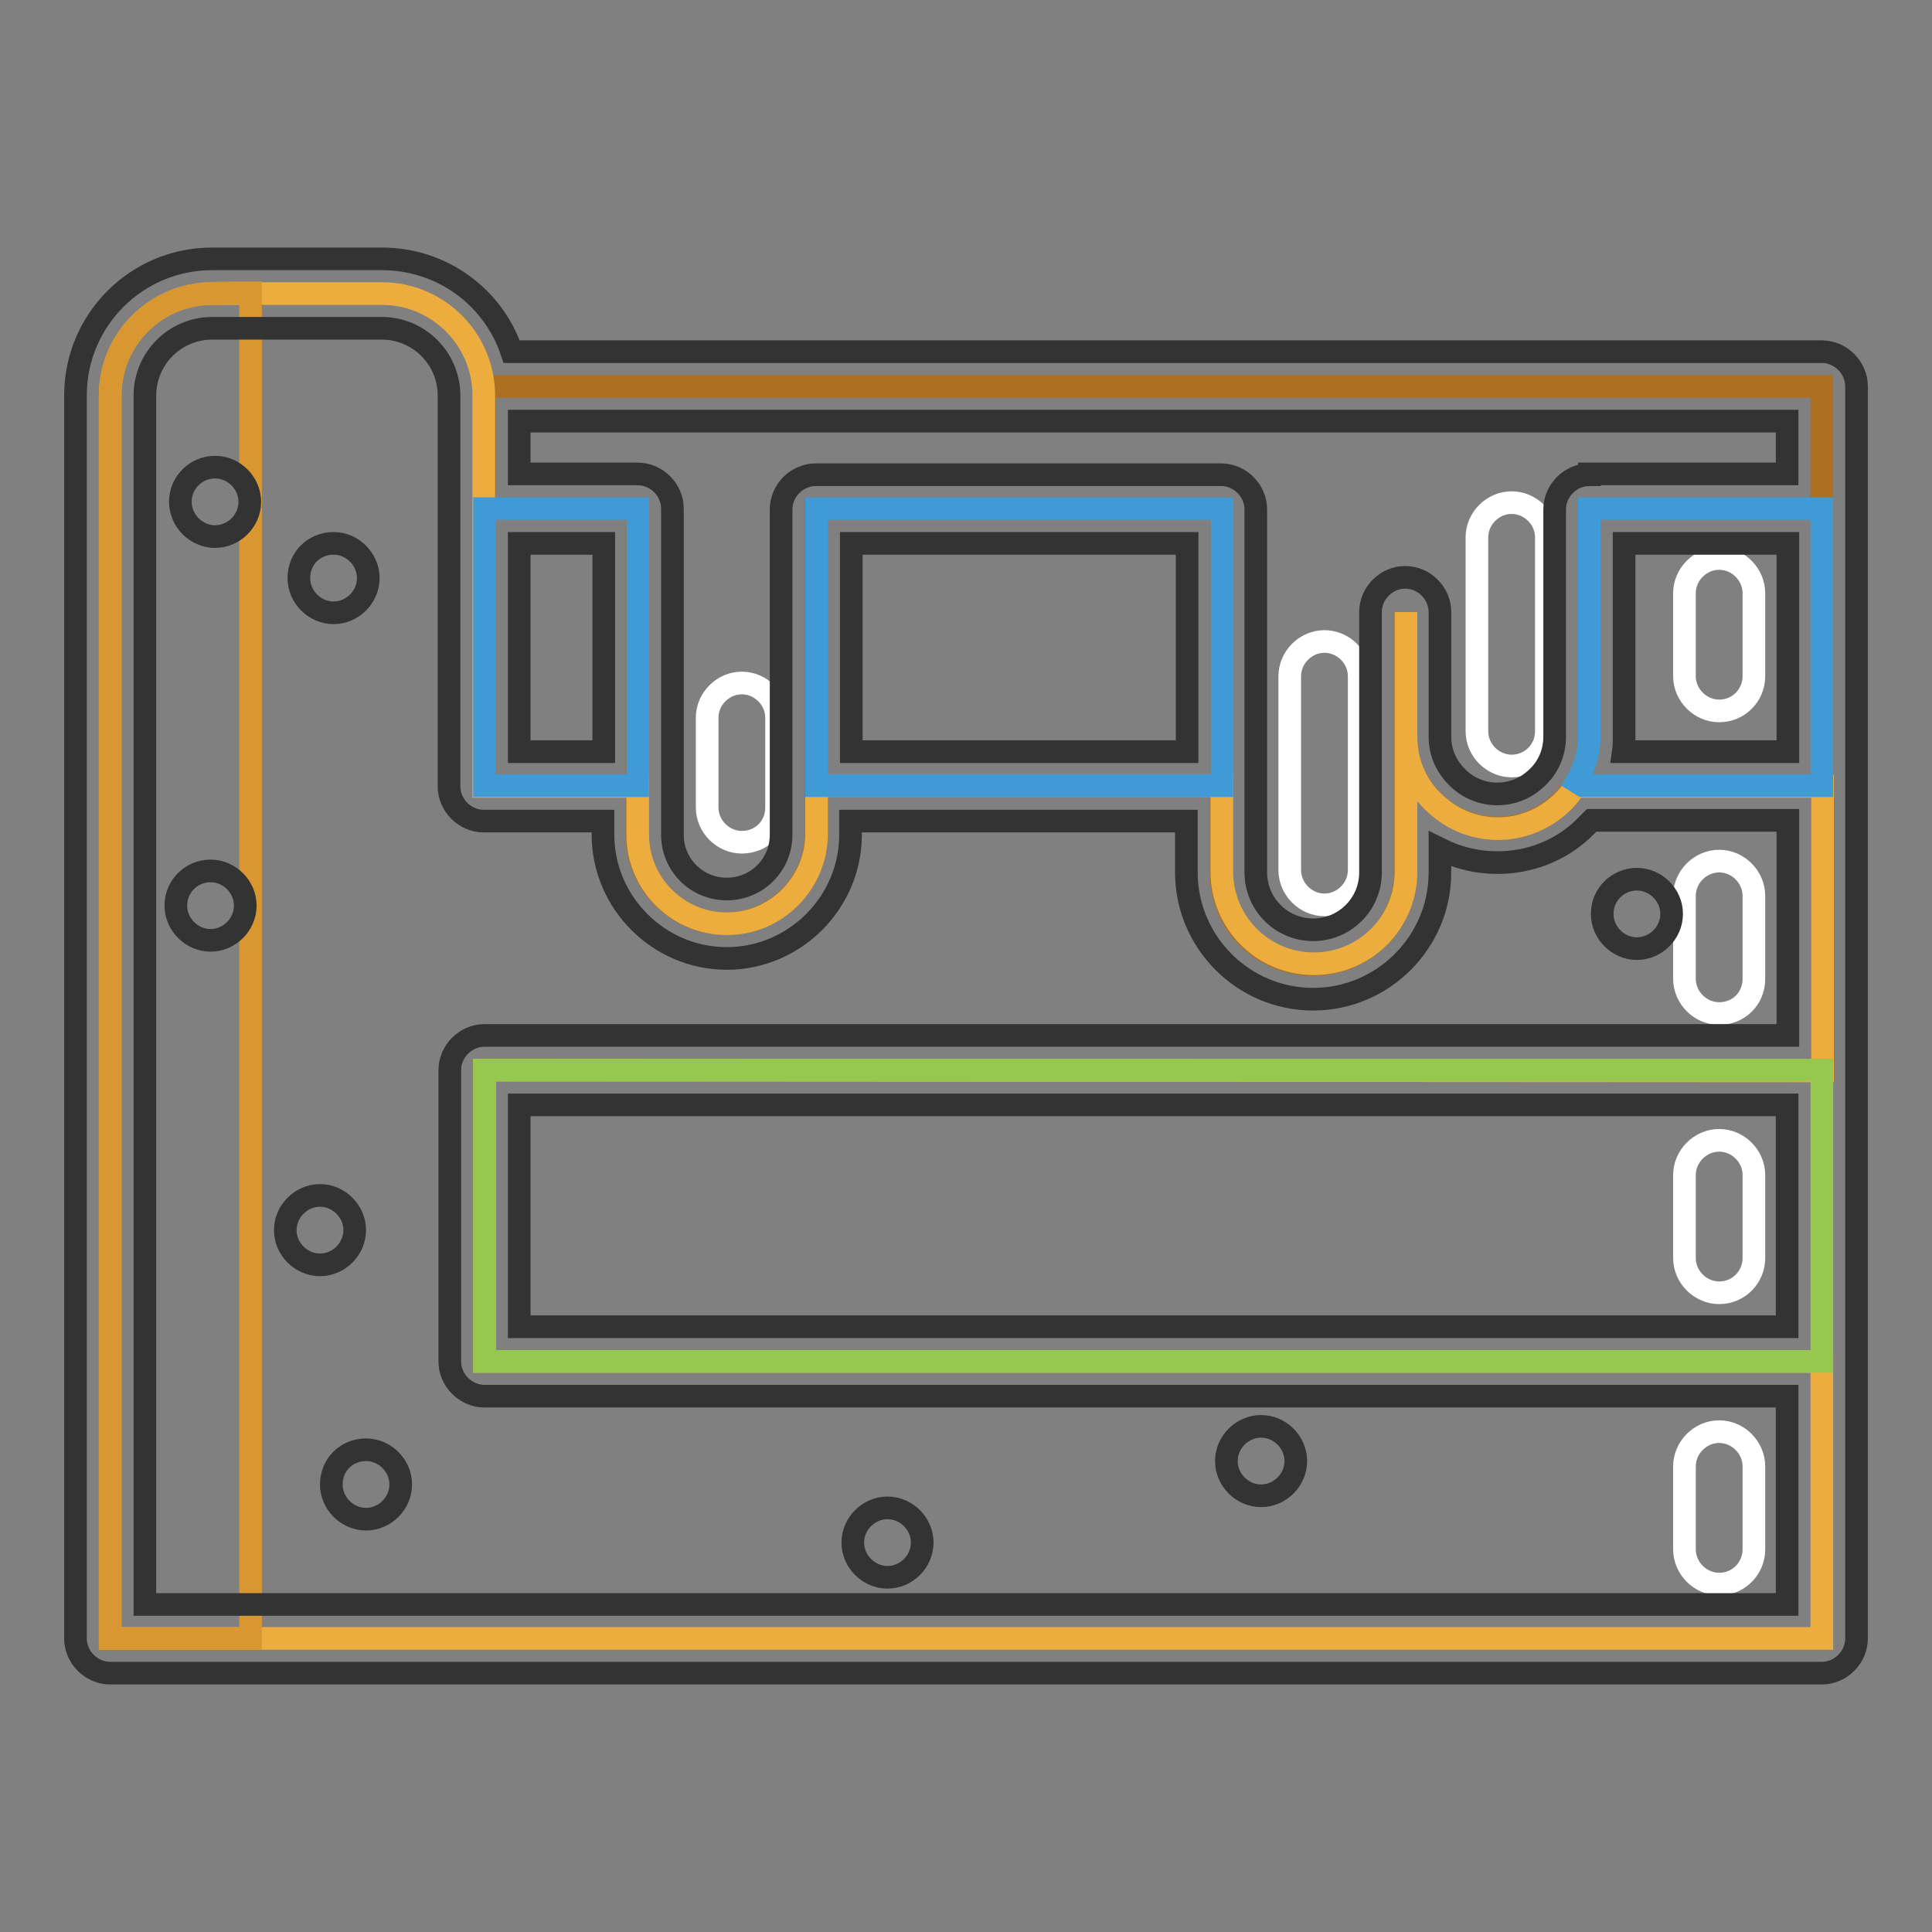
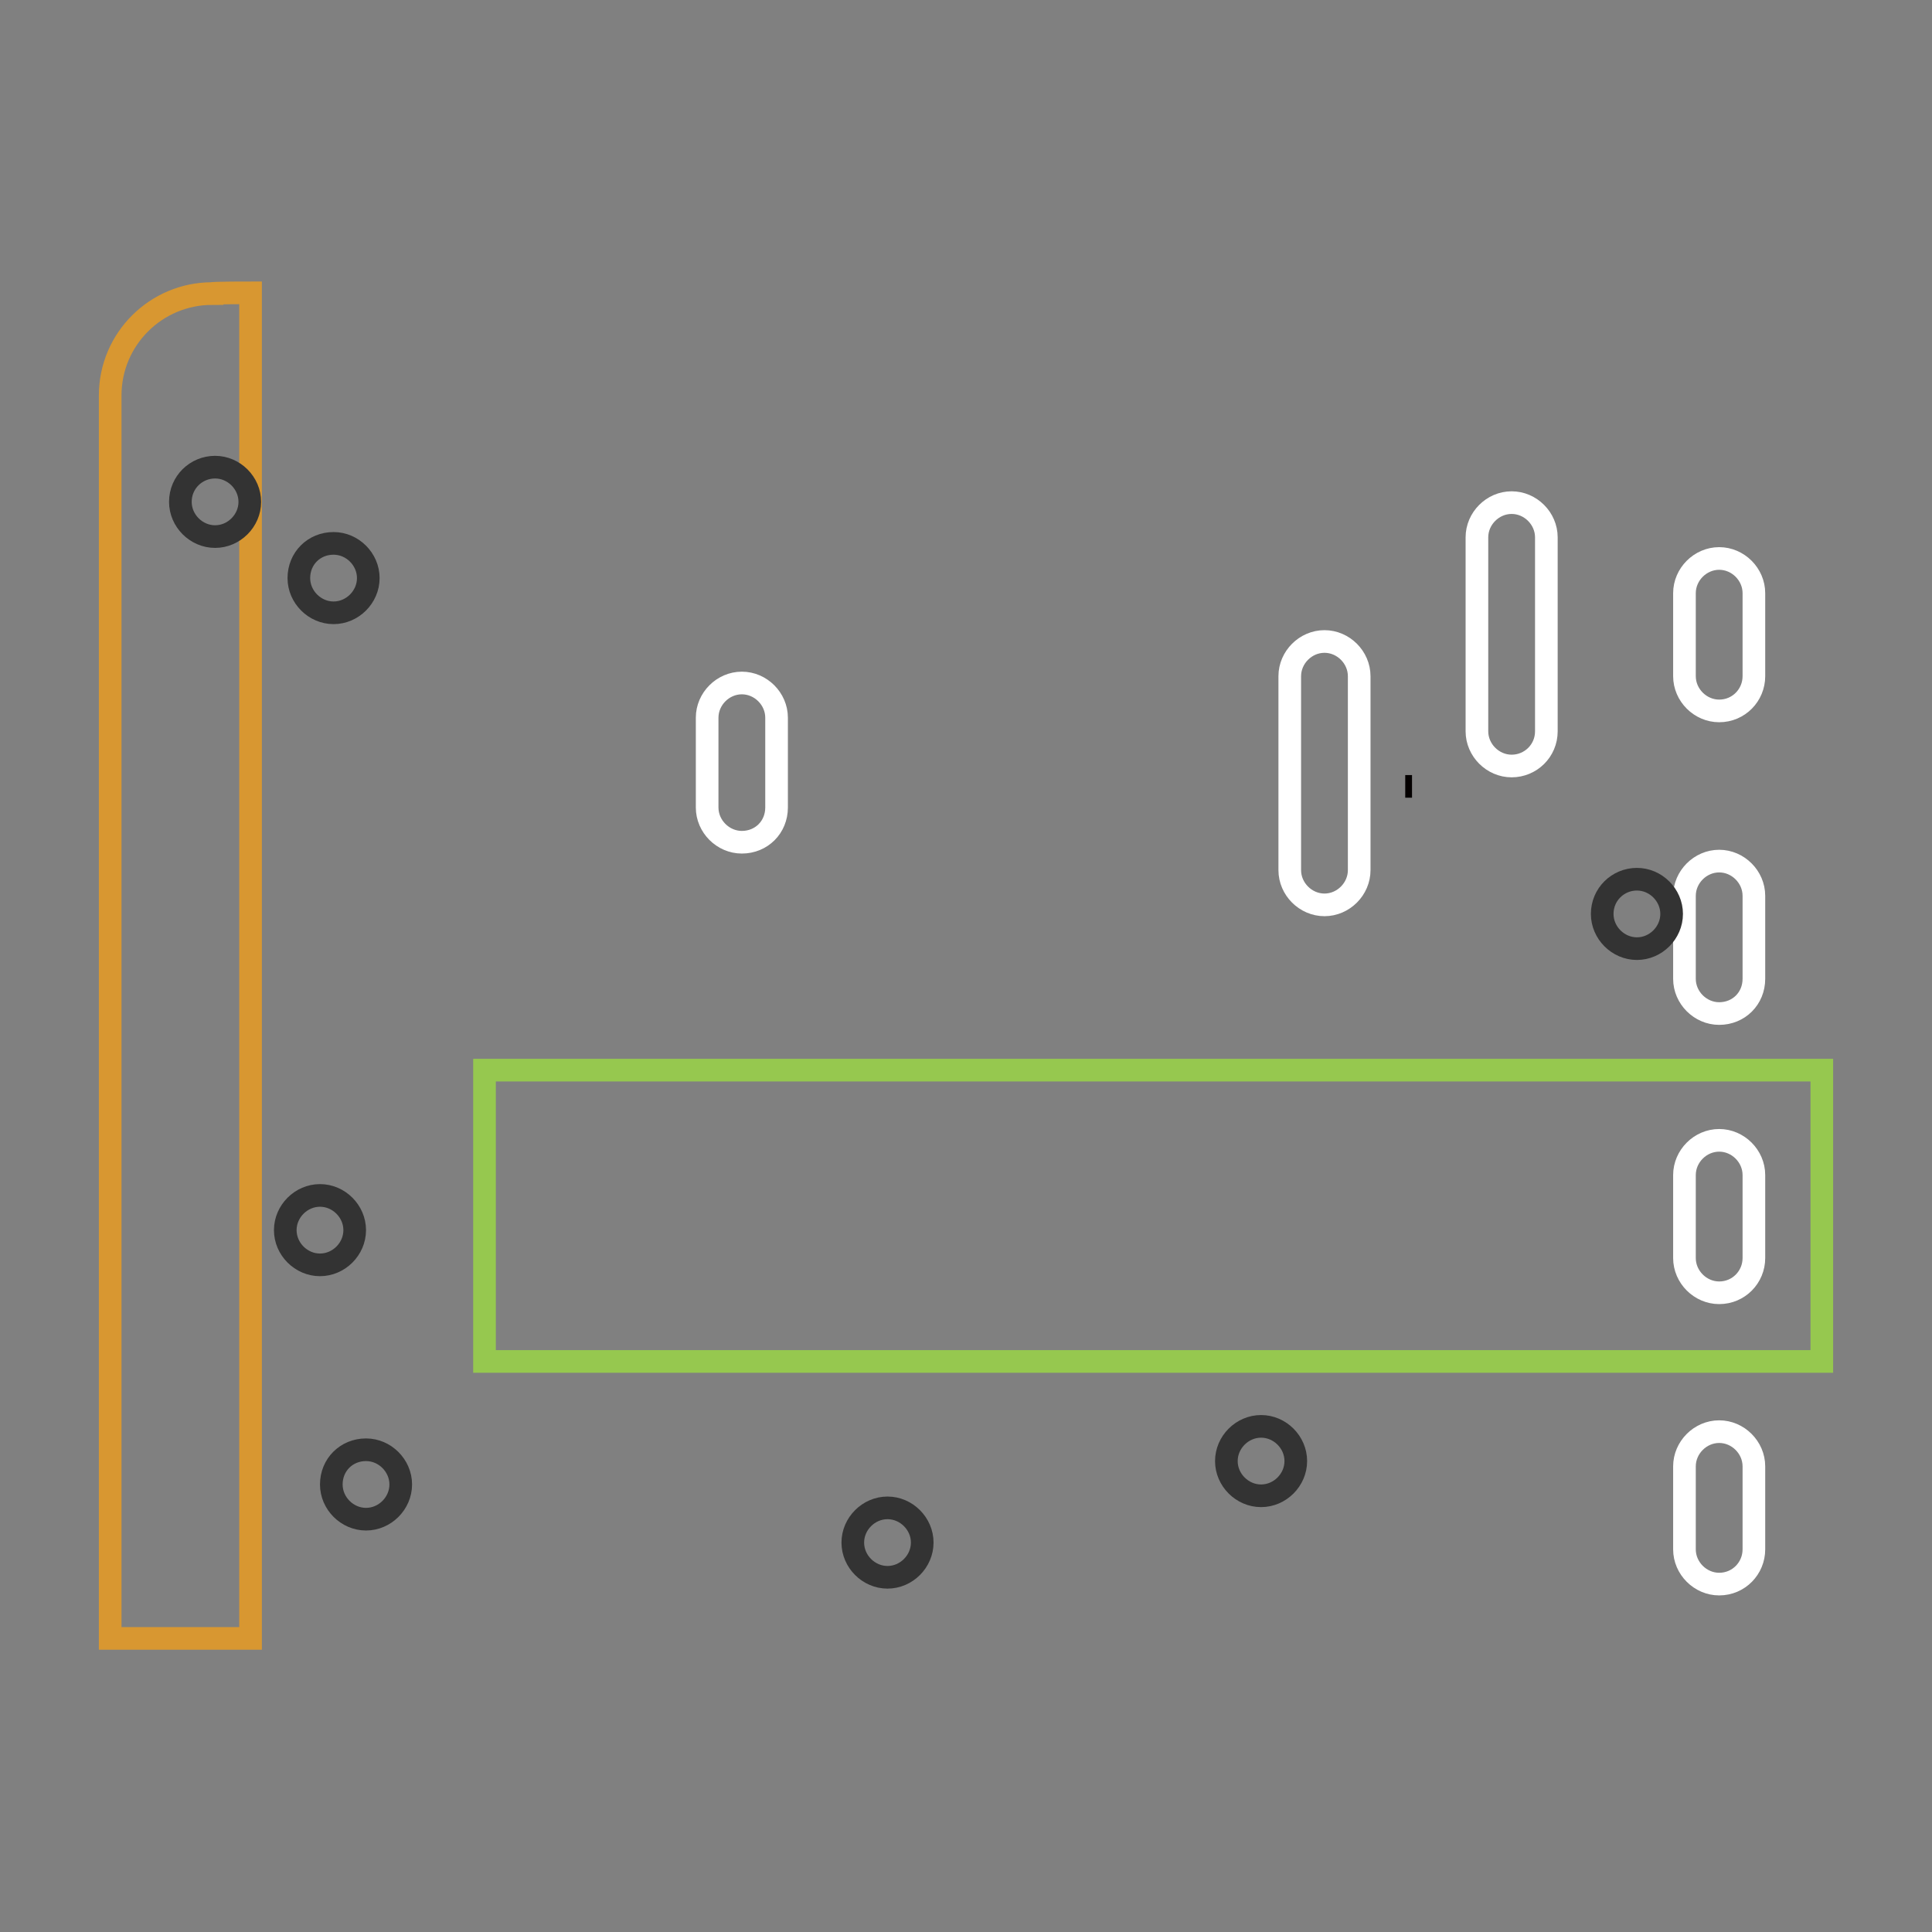
<svg xmlns="http://www.w3.org/2000/svg" version="1.1" x="0px" y="0px" viewBox="0 0 256 256" enable-background="new 0 0 256 256" xml:space="preserve">
  <rect x="0" y="0" width="256" height="256" fill="#808080" stroke="none" />
  <g>
    <path stroke-width="3" fill-opacity="0" stroke="#040000" d="M187.1,104.2h-0.9" />
-     <path stroke-width="3" fill-opacity="0" stroke="#ad7021" d="M241.4,51.2v16.2h-30.8v30.1c0,2.1-0.6,4.3-1.7,6.1c-0.6,1.1-1.4,2.1-2.3,2.9c-2.2,2-5,3.2-8.2,3.2 c-3.2,0-6-1.2-8.2-3.2c-2.4-2.2-4-5.4-4-9V81.1v34.5c0,6.7-5.4,12.2-12.2,12.2s-12.2-5.4-12.2-12.2V67.4h-53.7v43.1 c0,3.3-1.3,6.2-3.5,8.4c-2.1,2.1-5.1,3.5-8.4,3.5c-6.5,0-11.8-5.3-11.8-11.8V67.4H64.2V51.2H241.4z" />
-     <path stroke-width="3" fill-opacity="0" stroke="#edad3e" d="M64.2,141.8v38.6h177.2v36.7H14.6V52.4c0-7.5,6.1-13.5,13.5-13.5h22.5c7.5,0,13.5,6.1,13.5,13.5v51.8h20.4 v6.4c0,6.5,5.3,11.8,11.8,11.8c3.3,0,6.2-1.3,8.4-3.5c2.1-2.1,3.5-5.1,3.5-8.4v-6.4h53.7v11.4c0,6.7,5.4,12.2,12.2,12.2 c6.7,0,12.2-5.4,12.2-12.2V81.1v16.5c0,3.6,1.5,6.8,4,9c2.2,2,5,3.2,8.2,3.2c3.1,0,6-1.2,8.2-3.2c0.9-0.8,1.7-1.8,2.3-2.9l0.8,0.5 h31.7v37.7L64.2,141.8L64.2,141.8z" />
-     <path stroke-width="3" fill-opacity="0" stroke="#409ad6" d="M84.5,67.4v36.7H64.2V67.4H84.5z M241.4,67.4v36.7h-31.7l-0.8-0.5c1.1-1.9,1.7-4,1.7-6.1V67.4L241.4,67.4 L241.4,67.4L241.4,67.4z M108.2,67.4h53.7v36.7h-53.7V67.4z" />
    <path stroke-width="3" fill-opacity="0" stroke="#96c84f" d="M241.4,141.8v38.6H64.2v-38.6H241.4z" />
    <path stroke-width="3" fill-opacity="0" stroke="#d89731" d="M33.2,38.8v178.3H14.6V52.4c0-7.5,6.1-13.5,13.5-13.5C28.1,38.8,33.2,38.8,33.2,38.8z" />
    <path stroke-width="3" fill-opacity="0" stroke="#ffffff" d="M227.8,94.2c-2.5,0-4.6-2.1-4.6-4.6v-11c0-2.5,2.1-4.6,4.6-4.6c2.5,0,4.6,2.1,4.6,4.6v11 C232.4,92.1,230.4,94.2,227.8,94.2z M227.8,171.3c-2.5,0-4.6-2.1-4.6-4.6v-11c0-2.5,2.1-4.6,4.6-4.6c2.5,0,4.6,2.1,4.6,4.6v11 C232.4,169.2,230.4,171.3,227.8,171.3z M227.8,209.9c-2.5,0-4.6-2.1-4.6-4.6v-11c0-2.5,2.1-4.6,4.6-4.6c2.5,0,4.6,2.1,4.6,4.6v11 C232.4,207.8,230.4,209.9,227.8,209.9z M227.8,134.3c-2.5,0-4.6-2.1-4.6-4.6v-11c0-2.5,2.1-4.6,4.6-4.6c2.5,0,4.6,2.1,4.6,4.6v11 C232.4,132.3,230.4,134.3,227.8,134.3z M200.3,101.5c-2.5,0-4.6-2.1-4.6-4.6V71.2c0-2.5,2.1-4.6,4.6-4.6s4.6,2.1,4.6,4.6v25.7 C204.9,99.5,202.8,101.5,200.3,101.5z M175.5,119.9c-2.5,0-4.6-2.1-4.6-4.6V89.6c0-2.5,2.1-4.6,4.6-4.6c2.5,0,4.6,2.1,4.6,4.6v25.7 C180.1,117.8,178,119.9,175.5,119.9z M98.3,111.6c-2.5,0-4.6-2.1-4.6-4.6V95.1c0-2.5,2.1-4.6,4.6-4.6c2.5,0,4.6,2.1,4.6,4.6V107 C102.9,109.6,100.9,111.6,98.3,111.6z" />
-     <path stroke-width="3" fill-opacity="0" stroke="#333333" d="M241.4,46.6H67.8c-2.4-7.2-9.2-12.3-17.2-12.3H28.1c-10,0-18.1,8.1-18.1,18.1v164.7c0,2.5,2.1,4.6,4.6,4.6 h226.8c2.5,0,4.6-2.1,4.6-4.6V51.2C246,48.7,243.9,46.6,241.4,46.6z M210.6,62.9c-2.5,0-4.6,2.1-4.6,4.6v30.1 c0,2.2-0.9,4.2-2.5,5.6c-1.4,1.3-3.2,2-5.1,2c-1.9,0-3.7-0.7-5.1-2c-1.6-1.5-2.5-3.4-2.5-5.6V81.1c0-2.5-2.1-4.6-4.6-4.6 s-4.6,2.1-4.6,4.6v34.5c0,4.2-3.4,7.6-7.6,7.6c-4.2,0-7.6-3.4-7.6-7.6V67.5c0-2.5-2.1-4.6-4.6-4.6h-53.7c-2.5,0-4.6,2.1-4.6,4.6 v43.1c0,4-3.2,7.2-7.2,7.2c-4,0-7.2-3.2-7.2-7.2V67.4c0-2.5-2.1-4.6-4.6-4.6H68.8v-7h168v7H210.6L210.6,62.9z M215.2,72h21.7v27.6 h-21.8c0.1-0.7,0.1-1.3,0.1-2L215.2,72L215.2,72L215.2,72z M157.3,99.6h-44.5V72h44.5V99.6L157.3,99.6z M68.8,72H80v27.6H68.8V72z  M19.2,212.5V52.4c0-4.9,4-8.9,8.9-8.9h22.5c4.9,0,8.9,4,8.9,8.9v51.8c0,2.5,2.1,4.6,4.6,4.6h15.8v1.8c0,9,7.4,16.4,16.4,16.4 c9,0,16.4-7.4,16.4-16.4v-1.8h44.5v6.8c0,9.2,7.5,16.8,16.8,16.8c9.2,0,16.8-7.5,16.8-16.8v-3.1c2.4,1.2,5,1.8,7.6,1.8 c4.2,0,8.2-1.5,11.3-4.4c0.4-0.4,0.8-0.8,1.2-1.2h26v28.5H64.2c-2.5,0-4.6,2.1-4.6,4.6v38.6c0,2.5,2.1,4.6,4.6,4.6h172.6v27.6H19.2 z M236.8,146.4v29.4h-168v-29.4H236.8z" />
    <path stroke-width="3" fill-opacity="0" stroke="#333333" d="M212.3,121.1c0,2.5,2.1,4.6,4.6,4.6c2.5,0,4.6-2.1,4.6-4.6c0,0,0,0,0,0c0-2.5-2.1-4.6-4.6-4.6 C214.4,116.5,212.3,118.5,212.3,121.1C212.3,121.1,212.3,121.1,212.3,121.1z" />
    <path stroke-width="3" fill-opacity="0" stroke="#333333" d="M23.9,66.5c0,2.5,2.1,4.6,4.6,4.6c2.5,0,4.6-2.1,4.6-4.6c0-2.5-2.1-4.6-4.6-4.6 C26,61.9,23.9,63.9,23.9,66.5z" />
    <path stroke-width="3" fill-opacity="0" stroke="#333333" d="M39.6,76.6c0,2.5,2.1,4.6,4.6,4.6c2.5,0,4.6-2.1,4.6-4.6l0,0c0-2.5-2.1-4.6-4.6-4.6 C41.6,72,39.6,74,39.6,76.6L39.6,76.6z" />
-     <path stroke-width="3" fill-opacity="0" stroke="#333333" d="M23.3,120c0,2.5,2.1,4.6,4.6,4.6c2.5,0,4.6-2.1,4.6-4.6s-2.1-4.6-4.6-4.6C25.4,115.4,23.3,117.4,23.3,120 L23.3,120z" />
    <path stroke-width="3" fill-opacity="0" stroke="#333333" d="M37.8,163c0,2.5,2.1,4.6,4.6,4.6s4.6-2.1,4.6-4.6c0-2.5-2.1-4.6-4.6-4.6S37.8,160.5,37.8,163z" />
    <path stroke-width="3" fill-opacity="0" stroke="#333333" d="M43.9,196.7c0,2.5,2.1,4.6,4.6,4.6c2.5,0,4.6-2.1,4.6-4.6c0-2.5-2.1-4.6-4.6-4.6 C45.9,192.1,43.9,194.1,43.9,196.7z" />
    <path stroke-width="3" fill-opacity="0" stroke="#333333" d="M113,204.4c0,2.5,2.1,4.6,4.6,4.6s4.6-2.1,4.6-4.6c0-2.5-2.1-4.6-4.6-4.6C115.1,199.8,113,201.9,113,204.4 C113,204.4,113,204.4,113,204.4z" />
    <path stroke-width="3" fill-opacity="0" stroke="#333333" d="M162.5,193.6c0,2.5,2.1,4.6,4.6,4.6s4.6-2.1,4.6-4.6c0,0,0,0,0,0c0-2.5-2.1-4.6-4.6-4.6 S162.5,191.1,162.5,193.6C162.5,193.6,162.5,193.6,162.5,193.6z" />
  </g>
</svg>